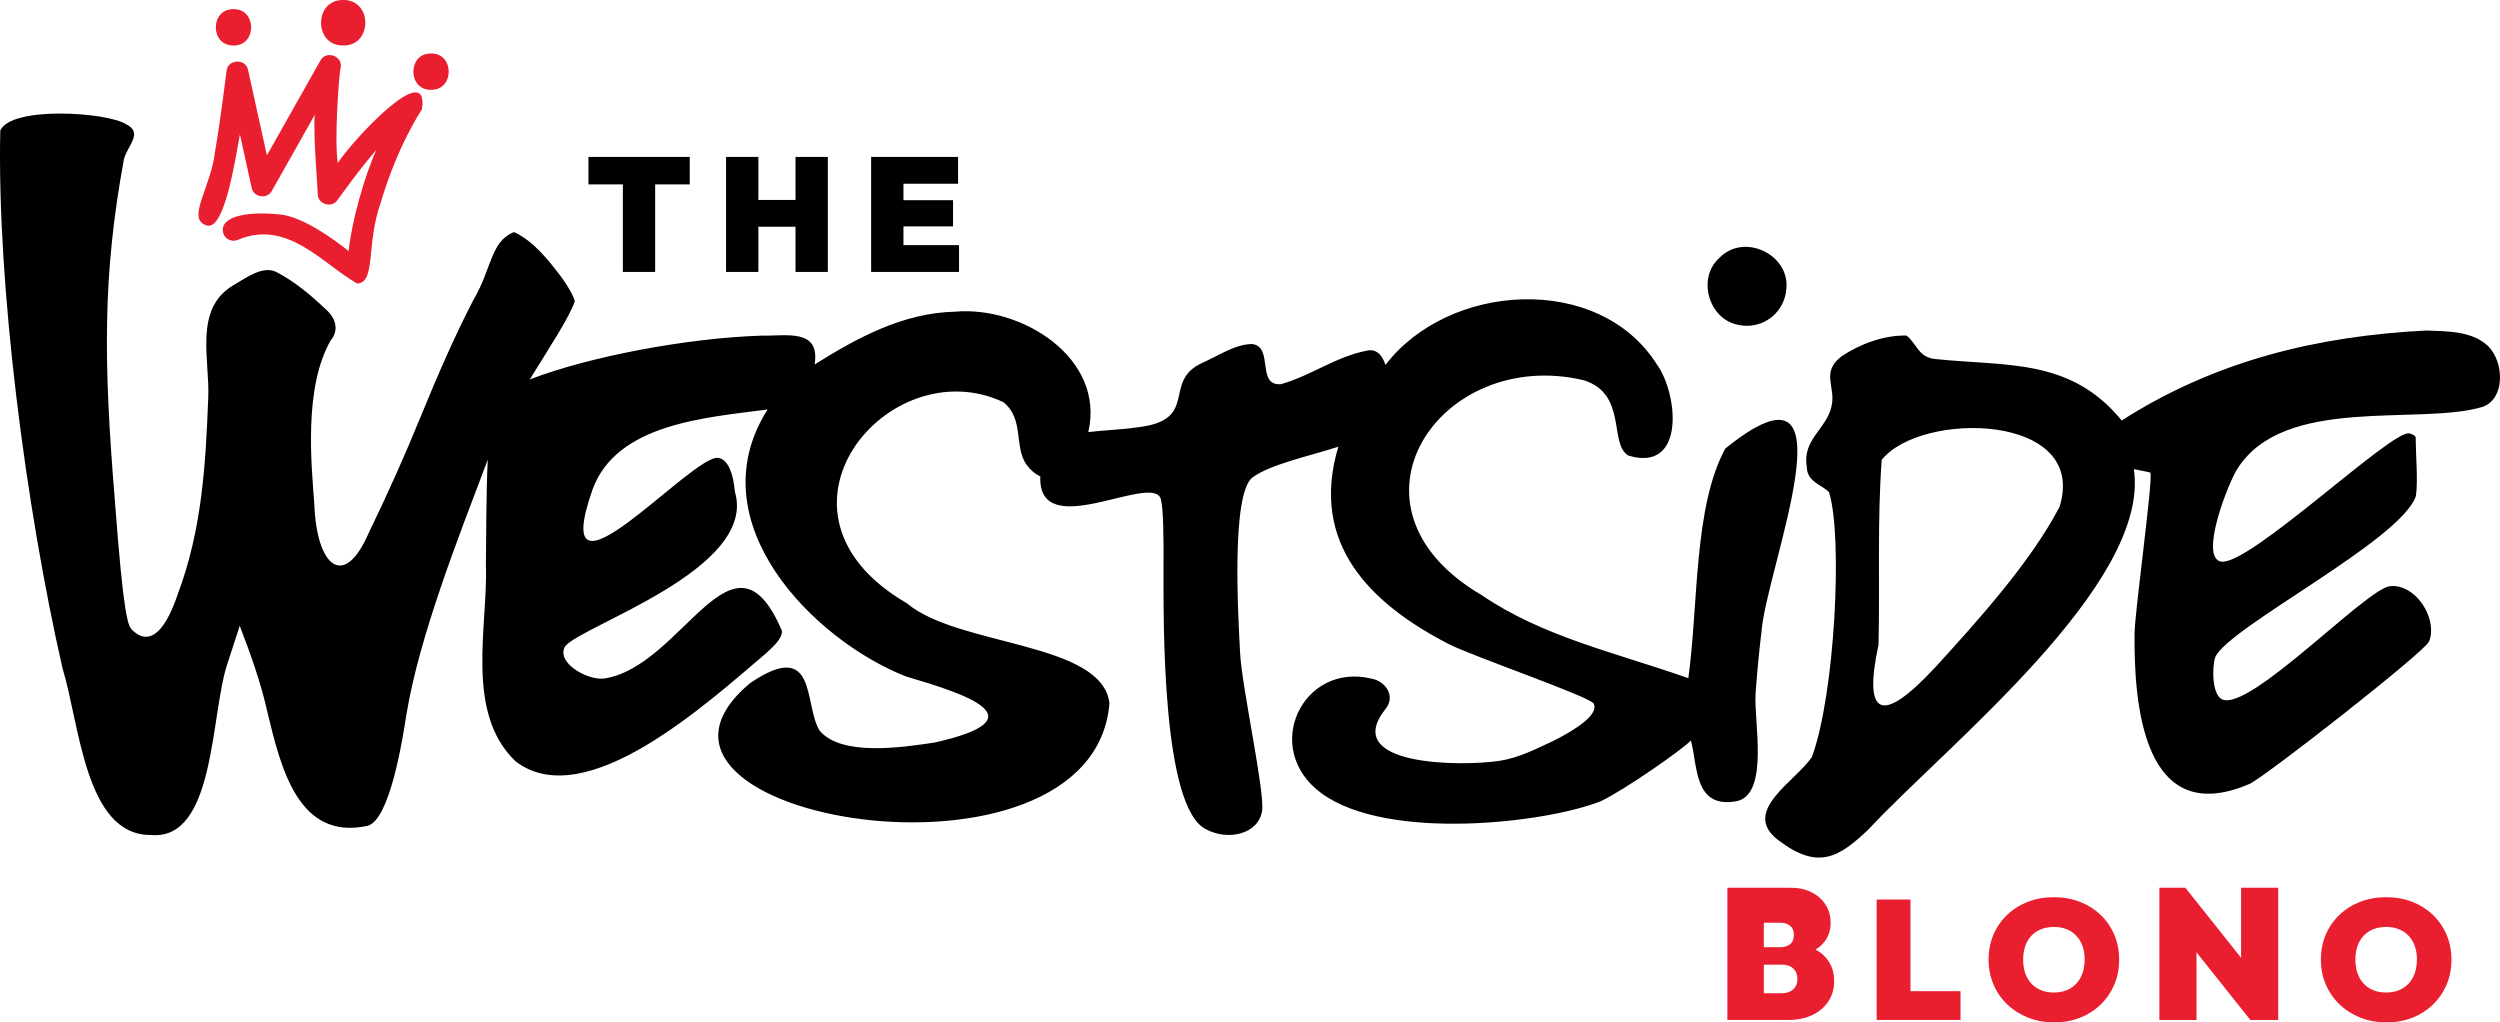
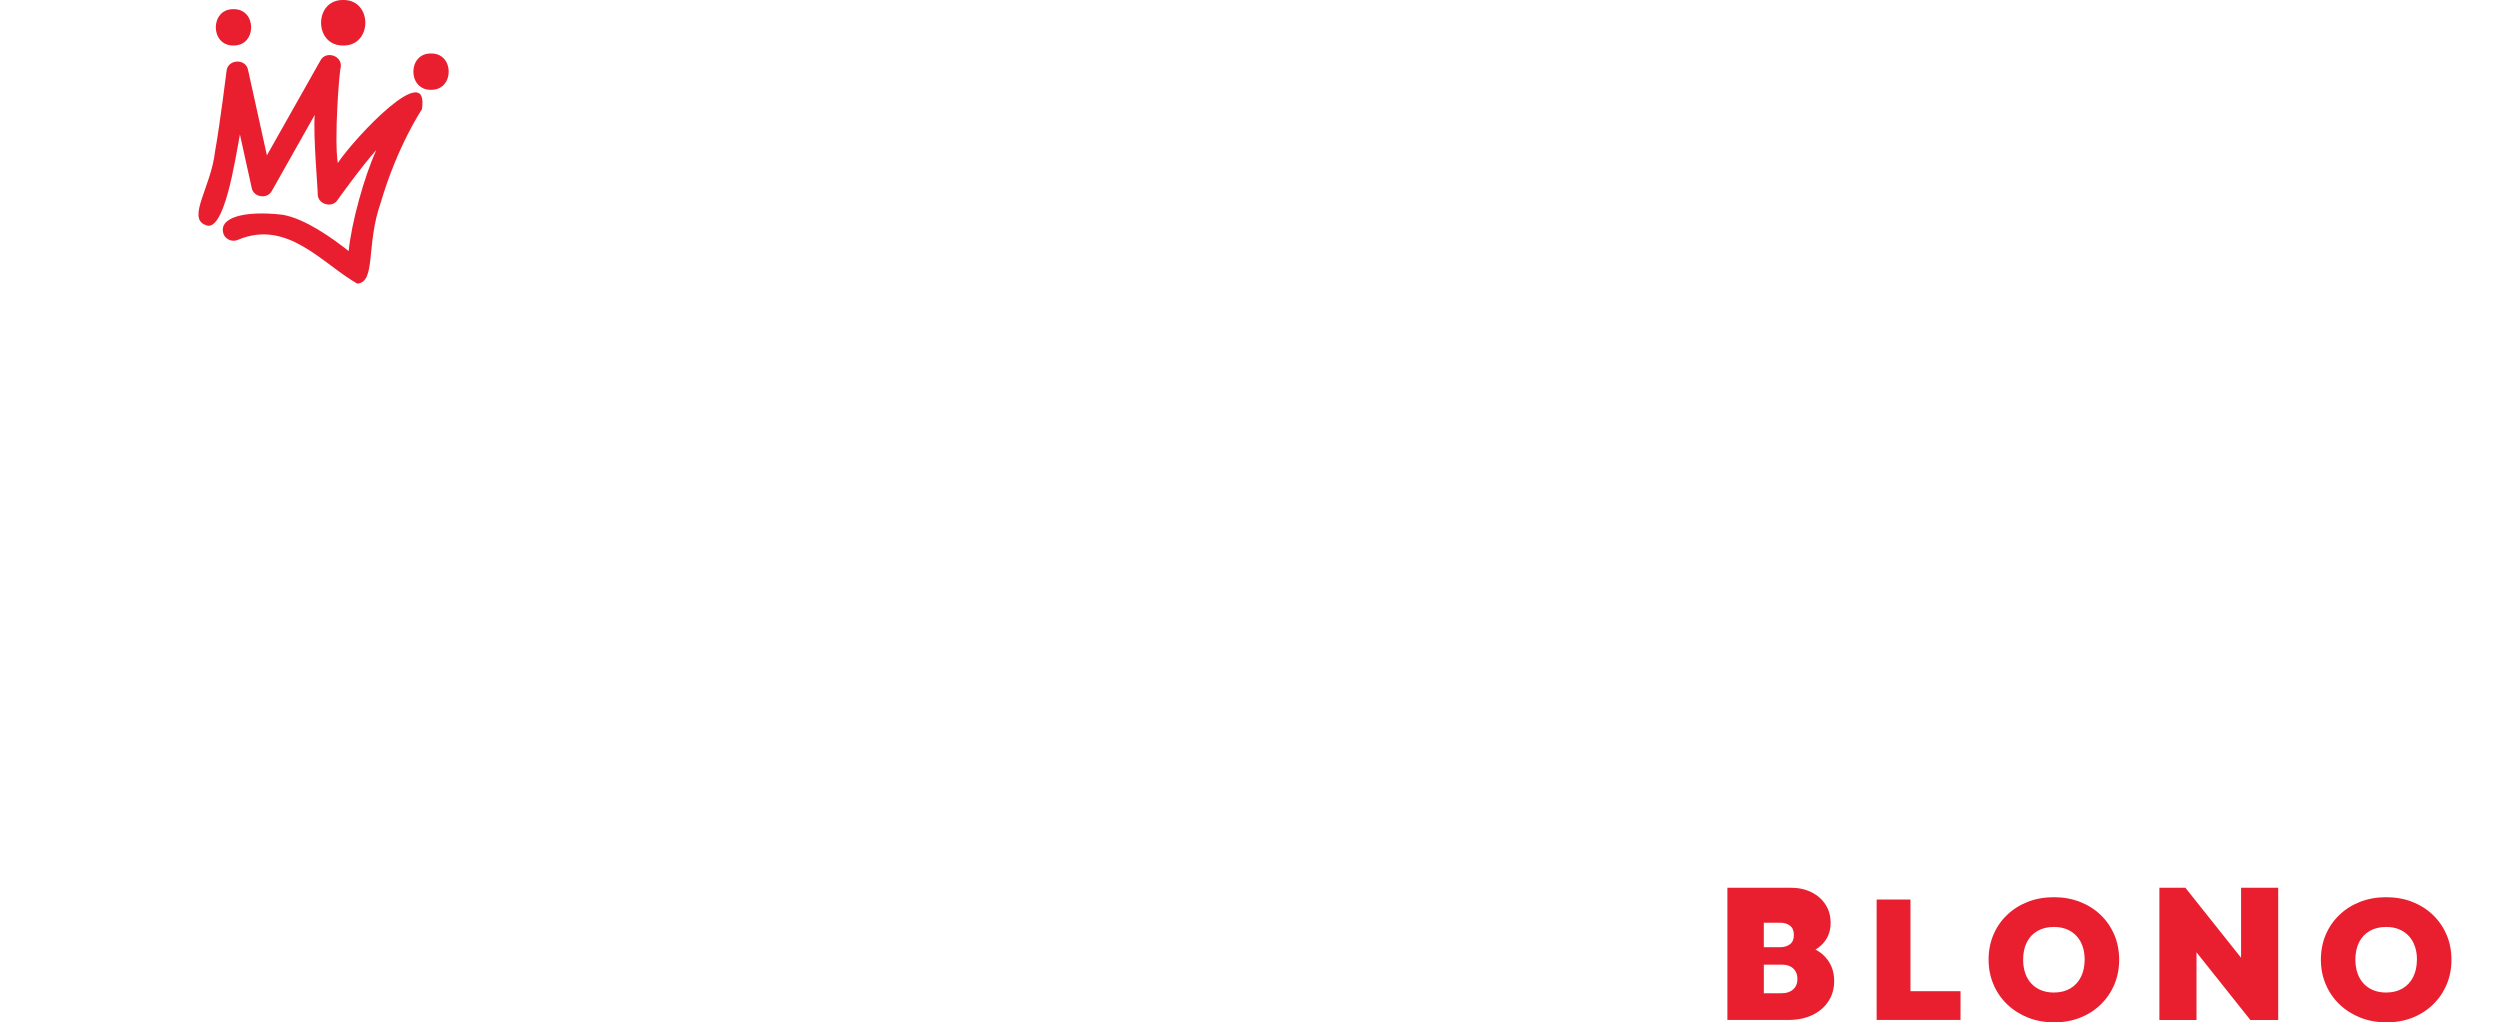
<svg xmlns="http://www.w3.org/2000/svg" id="Layer_6" viewBox="0 0 916.57 374.81">
  <defs>
    <style>.cls-1{fill:#e91e2f;}</style>
  </defs>
  <path class="cls-1" d="M125.83,0c10.82-.16,10.82,16.84,0,16.68-10.82.16-10.82-16.84,0-16.68ZM85.6,16.68c8.64.13,8.64-13.45,0-13.32-8.64-.13-8.64,13.45,0,13.32ZM158.03,32.93c8.64.13,8.64-13.45,0-13.32-8.64-.13-8.64,13.45,0,13.32ZM75.2,82.42c6.87,3.76,10.91-23.16,12.76-33.13,0,0,4.32,19.59,4.32,19.59.65,3.5,5.75,4.26,7.39,1.1l15.72-27.86c-.64,7.25,1.22,28.19,1.09,29.14.09,3.67,5.23,5.15,7.25,2.09-.05.05,8.94-12.5,14.23-18.33-4.5,9.94-9.06,26.5-10.14,37.03-6.19-4.94-16.15-11.95-24.25-13.32-13.95-1.61-23.96.97-21.52,7.33.98,1.96,3.38,2.76,5.35,1.8,18.05-7.49,30.75,8.82,43.57,16.11,6.94-.41,3.16-14.27,8.6-29.63,6.12-20.87,15.03-34.13,15.12-34.26,2.83-18.78-24.4,10.09-30.85,19.67-1.36-8.47.5-33.37,1.09-35.12.65-4.22-5.46-6.22-7.45-2.45l-19.63,34.78s-6.91-31.32-6.91-31.32c-.8-4.3-7.47-3.98-7.88.37-.02.19-2.38,19.27-4.22,29.55-1.45,12.97-10.27,24.21-3.63,26.87ZM775.17,342.73c1.18,2.79,1.77,5.84,1.77,9.15s-.59,6.29-1.77,9.08c-1.18,2.79-2.84,5.23-4.99,7.32-2.15,2.09-4.67,3.7-7.56,4.84-2.89,1.14-6.06,1.71-9.49,1.71s-6.67-.58-9.58-1.74-5.46-2.77-7.63-4.84c-2.17-2.07-3.85-4.5-5.05-7.32-1.2-2.81-1.8-5.85-1.8-9.11s.59-6.34,1.77-9.11c1.18-2.77,2.84-5.19,4.99-7.25,2.15-2.07,4.68-3.67,7.59-4.81,2.91-1.14,6.11-1.71,9.58-1.71s6.67.57,9.58,1.71c2.91,1.14,5.45,2.74,7.6,4.81,2.15,2.07,3.81,4.5,4.99,7.29ZM764.29,351.81c0-1.82-.26-3.46-.77-4.93-.52-1.47-1.27-2.73-2.26-3.78-.99-1.05-2.18-1.86-3.56-2.42-1.39-.56-2.94-.84-4.68-.84-2.32,0-4.32.49-6.01,1.46-1.7.97-3,2.36-3.91,4.15-.91,1.8-1.36,3.92-1.36,6.35,0,1.86.26,3.53.77,5.02.52,1.49,1.27,2.76,2.26,3.81.99,1.05,2.18,1.86,3.56,2.42,1.38.56,2.95.84,4.68.84,2.31,0,4.32-.5,6.01-1.49,1.69-.99,3-2.4,3.91-4.22.91-1.82,1.36-3.95,1.36-6.39ZM897,342.73c1.18,2.79,1.77,5.84,1.77,9.15s-.59,6.29-1.77,9.08c-1.18,2.79-2.84,5.23-4.99,7.32-2.15,2.09-4.67,3.7-7.56,4.84s-6.06,1.71-9.49,1.71-6.67-.58-9.58-1.74-5.46-2.77-7.63-4.84c-2.17-2.07-3.85-4.5-5.05-7.32-1.2-2.81-1.8-5.85-1.8-9.11s.59-6.34,1.77-9.11c1.18-2.77,2.84-5.19,4.99-7.25,2.15-2.07,4.68-3.67,7.59-4.81,2.91-1.14,6.11-1.71,9.58-1.71s6.67.57,9.58,1.71c2.91,1.14,5.45,2.74,7.59,4.81,2.15,2.07,3.81,4.5,4.99,7.29ZM886.12,351.81c0-1.82-.26-3.46-.78-4.93-.52-1.47-1.27-2.73-2.26-3.78-.99-1.05-2.18-1.86-3.57-2.42-1.38-.56-2.94-.84-4.68-.84-2.32,0-4.32.49-6.01,1.46-1.7.97-3,2.36-3.91,4.15-.91,1.8-1.36,3.92-1.36,6.35,0,1.86.26,3.53.78,5.02.52,1.49,1.27,2.76,2.26,3.81.99,1.05,2.18,1.86,3.56,2.42,1.38.56,2.95.84,4.68.84,2.31,0,4.32-.5,6.01-1.49,1.69-.99,3-2.4,3.91-4.22.91-1.82,1.36-3.95,1.36-6.39ZM700.43,329.8h-12.4v44.14h30.75v-10.54h-18.35v-33.6ZM668.38,350.05c2.72,2.5,4.08,5.7,4.08,9.6,0,2.81-.7,5.3-2.11,7.45-1.41,2.16-3.37,3.84-5.89,5.04-2.52,1.2-5.46,1.8-8.82,1.8h-22.33v-48.47h23.14c2.95,0,5.52.56,7.73,1.67,2.2,1.11,3.91,2.63,5.14,4.56,1.23,1.93,1.84,4.14,1.84,6.64,0,3.45-1.23,6.26-3.68,8.44-.56.5-1.19.94-1.87,1.34,1.02.55,1.95,1.18,2.76,1.92ZM646.66,347.27h5.99c1.45,0,2.65-.36,3.61-1.09.95-.73,1.43-1.86,1.43-3.4s-.48-2.68-1.43-3.4c-.95-.73-2.16-1.09-3.61-1.09h-5.99v8.99ZM658.98,358.9c0-1.09-.24-2.03-.71-2.82-.48-.79-1.13-1.4-1.97-1.8-.84-.41-1.85-.61-3.03-.61h-6.6v10.48h6.6c1.72,0,3.11-.46,4.15-1.4,1.04-.93,1.57-2.21,1.57-3.85ZM821.64,351.14l-20.42-25.66h-9.53v48.47h13.61v-24.81l19.74,24.81h10.21v-48.47h-13.61v25.66Z" />
-   <path d="M328.98,99.71h-9.6v-42.17h31.87v9.83h-20.02v6.04h18.18v9.6h-18.18v6.87h20.38v9.83h-22.63ZM228.35,99.71h11.85v-32.1h12.68v-10.07h-37.14v10.07h12.62v32.1ZM278.04,83.12h13.62v16.58h11.85v-42.17h-11.85v15.76h-13.62v-15.76h-11.85v42.17h11.85v-16.58ZM643.64,254.33c.53-7.51,1.27-15.33,2.18-22.81,1.76-23.21,35.83-106.65-13.24-67.1h0c-11.68,21.17-9.89,57.8-13.59,84.22-27-9.49-53.24-15.11-75.8-30.47,0,0,0,0,0,0-55.3-32.39-15.21-91.24,37.47-78.76,16.05,5.02,9.09,23.26,16.33,27.62,21.06,6.35,18.33-22.69,10.35-33.59.01,0,.02.01.03.02-21.35-33.46-76.29-29.92-99.42.34-1.11-3.49-3.33-6.23-7.13-5.17-11.05,2.15-20.47,9.24-31.18,12.22-9.17.77-2.5-13.86-10.63-14.72-6.17.04-12.47,4.37-17.97,6.8-15.5,6.86-.7,21.13-24.25,23.77-5.66.84-12.02,1-17.79,1.71,6.31-27.11-24.41-46.38-48.96-44.13-18.9.44-35.56,9.46-51.38,19.34,2.2-13.36-10.65-10.36-19.39-10.57-27.42.87-63.34,7.69-85.05,16.07,7.25-11.74,14.67-23.04,16.52-28.64-.49-2.05-2.36-5.34-4.91-8.89-4.83-6.27-10.05-13.11-17.38-16.51-8.64,3.4-8.16,13.56-14.82,24.76-7.19,13.82-13.36,28.24-19.28,42.62-5.84,14.4-12.44,29.07-19.22,43.04-9.1,20.96-19.1,12.06-19.9-10.79-1.08-14.45-3.9-42.35,5.89-59.72,3.42-4.03,1.88-8.56-1.79-11.69-5.37-5.11-11.18-9.98-17.77-13.45-5.15-2.81-11.43,2.13-16.2,4.86-14.46,8.69-8.32,27.48-9.02,41.29-.94,24.32-2.29,48.34-11.24,72.03-3.59,10.67-9.34,20.24-16.8,12.77-1.32-1.64-2.95-3.68-6.25-48.09-4.08-49.85-4.48-81.85,3.41-124.44h0c1.24-4.81,7.21-9.63.76-12.72-6.85-4.44-42.03-6.77-46.12,2.29-1.24,56.66,9.37,138.18,22.81,197.14,6.3,20.29,8.2,61.21,32.26,61.14,23.95,2.35,21.89-44.33,28.27-62.99l4.46-13.69c3.83,10.04,7.8,20.89,10.19,31.87,4.83,19.74,11.07,47.06,36.7,41.45,8.1-2.21,12.74-31.21,14.21-40.81,4.77-28.76,18.88-64.47,29.83-93.42-.62,12.27-.57,30.56-.68,38.31.81,22.63-7.86,54.37,10.85,72.26,0,0,0,0,0,0,25.64,19.77,70.81-21.81,91.45-39.23,2.1-1.97,6.48-5.49,6.23-8.59h0c-17.92-42.14-36.38,13.36-65.32,17.51-6.33.59-17.49-5.9-14.22-11.75,5.62-7.62,70.82-28.3,62.28-56.8-.52-6.17-2.31-11.73-6.03-12.36-9.45-1.6-63.21,60.49-46.2,11.73,8.74-24.31,41.46-26.48,64.23-29.48-26.25,41.36,17.02,84.7,50.85,97.92,21.51,6.31,49.67,15.38,10.33,24.2,0,0,0,0,0,0-11.98,1.78-34.15,5.15-42.13-4.41-5.87-9.51-.67-34.16-25.46-17.4-59.2,49.73,125.73,81.03,131.75,7.42-2.62-22.65-55.51-20.77-74.25-36.68h0c-57.37-33.19-6.61-93.55,35.36-73.73,7.71,6.15,3.83,16.3,8.46,22.89h0c1.34,1.85,3.1,3.42,5.08,4.31-.93,24.53,40.09-.98,44.07,7.96,1.08,3.06,1.17,14.42,1.1,26.15h0c.01,18.17-.76,87.62,15.69,95.32,0,0,0,0,0,0,7.86,4.21,19,1.85,20.43-6.68,1.15-6.85-7.4-45.42-8.04-57.97-.6-11.81-3.51-58.56,4.62-64.44,6.54-4.73,20.02-7.58,31.39-11.2-10.64,35.59,11.76,57.51,40.35,72.28,7.7,4.09,51.82,19.32,53.22,21.84,2.15,3.86-6.1,9.42-14.93,13.82-6.73,3.11-12.5,6.11-19.46,7.2-14.42,2.19-58.61,1.85-41.82-19.07,3.66-4.53.08-10.07-5.08-11.02-25.37-6.28-40.79,25.71-18.41,42.03,0,0,0,0,0,0,24.17,17.68,82.33,10.91,102.45,2.84,8.87-4.27,29.65-18.78,32.94-22.2,2.55,9.1.95,25.32,17.04,22.18,11.73-2.89,5.98-29.5,6.68-39.31ZM638.02,119.23c.79.13,1.6.22,2.44.22,7.39,0,13.47-5.53,14.36-12.68h0c2.17-13.15-15.23-21.71-24.4-12.26-8.52,7.52-3.84,23.22,7.6,24.71ZM910.38,149.12c-23.34,7.11-72.96-4.53-90.15,22.84-3.3,5.15-13.96,32.29-6,33.92,9.94,2.04,62.14-47.93,68.98-47,.82.11,2.44.79,2.44,1.5,0,5.61.91,16.28.09,21.46-5.41,16.3-68.59,48.02-73.55,59.06-1.22,3.4-1.3,13.77,2.49,15.5,10.13,4.62,52.88-40.64,61.59-41.5,5.34-.52,10.18,3.34,12.86,8.24,0,0,0,0,0,0,1.97,3.57,3.01,8.32,1.39,12.1-1.66,3.86-60.39,49.83-65.81,52.17-38.96,16.79-42.39-29.34-42.12-55.08.09-8.57,6.81-56.14,5.79-59.01-.06-.18-3.94-.89-6.06-1.32,6.28,42.17-69.17,101.78-97.1,131.9-11.02,10.53-18.64,15.24-33.24,4.14-13.99-10.64,6.47-21.57,12.34-30.58h0c8.39-22.82,11.37-80.7,6.26-97-2.33-2.58-8.16-3.73-8.16-9.31-1.72-10.01,7.2-13.83,9.01-22.01,1.89-7.13-4.14-12.48,3.72-18.49,6.74-4.53,15.67-7.85,23.82-7.62,3.84,2.93,4.2,7.88,10.45,8.59,26.34,2.77,49.64-.44,68.46,22.55,34.45-22.05,71.89-30.97,111.61-32.99h.13c7.69.29,16.8.14,22.68,5.79,5.75,5.82,6.25,19.01-1.92,22.14ZM689.89,168.6c-1.67,22.57-.62,45.22-1.18,67.81-5.45,25.48.45,30.17,20.91,8.14,14.95-16.44,34.72-38.11,45.45-58.7h0c10.78-34.46-50.8-35.32-65.18-17.25ZM638.02,119.23c.79.13,1.6.22,2.44.22,7.39,0,13.47-5.53,14.36-12.68h0c2.17-13.15-15.23-21.71-24.4-12.26-8.52,7.52-3.84,23.22,7.6,24.71Z" />
</svg>